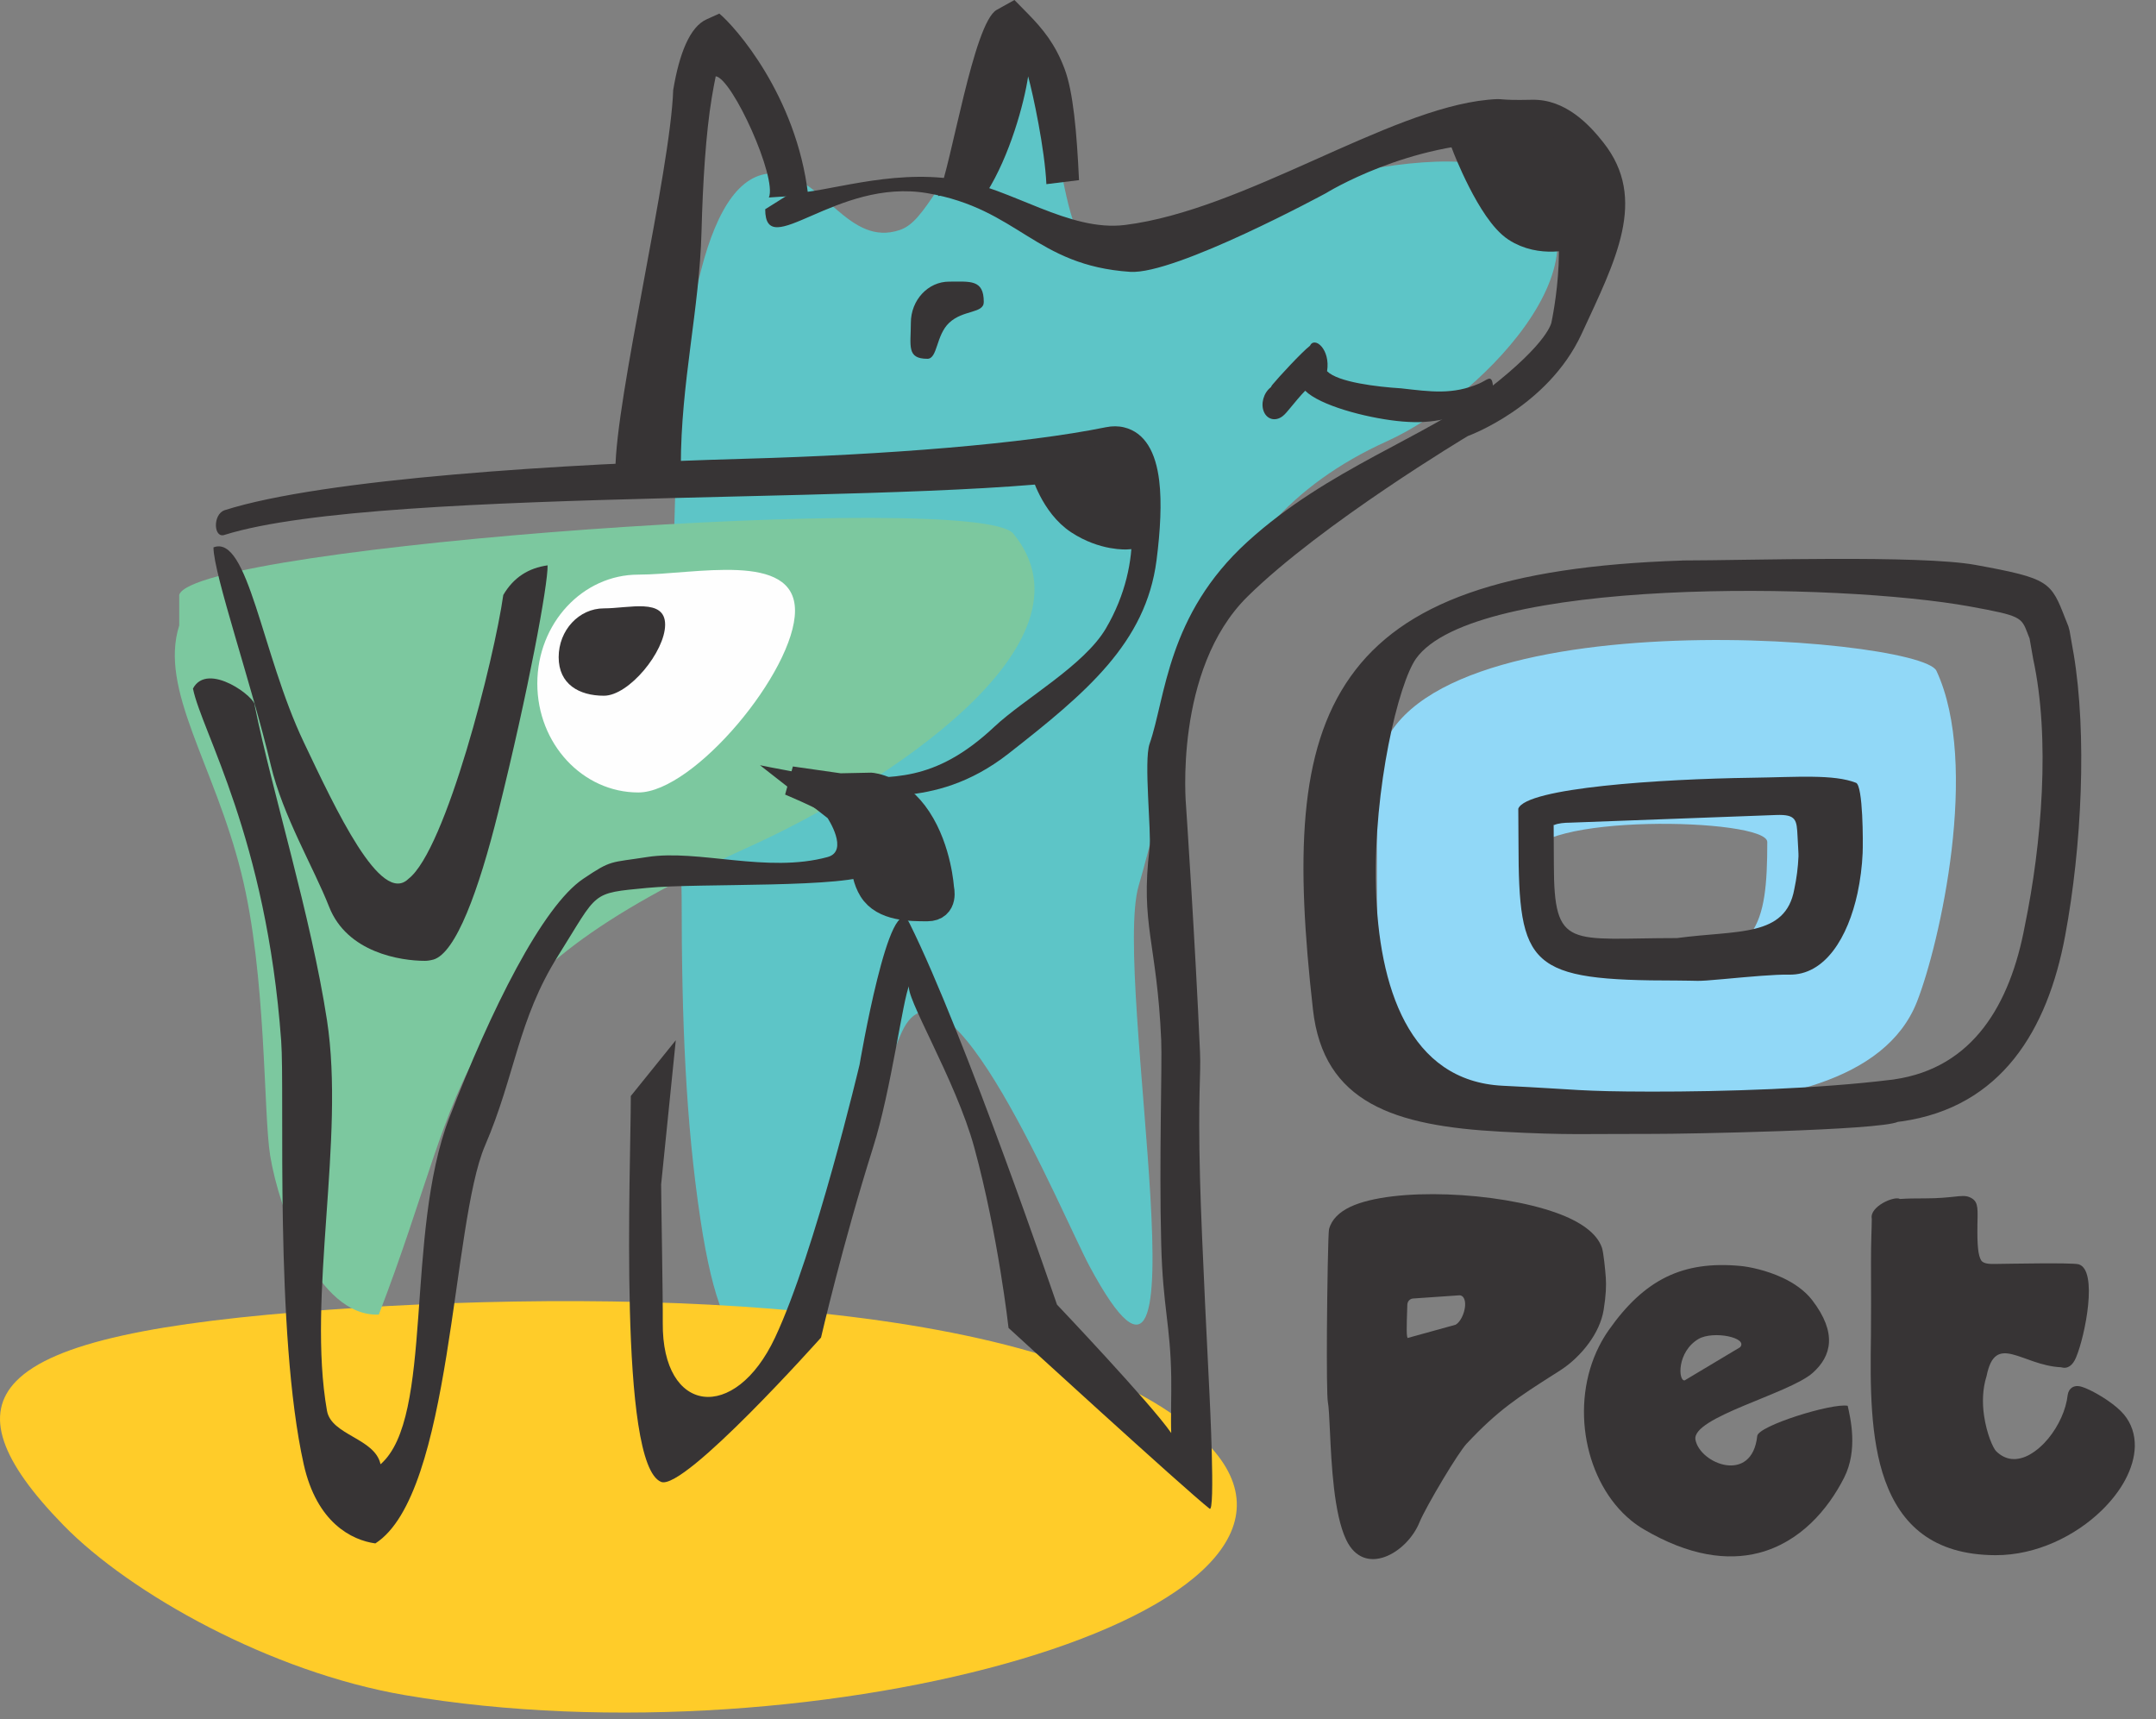
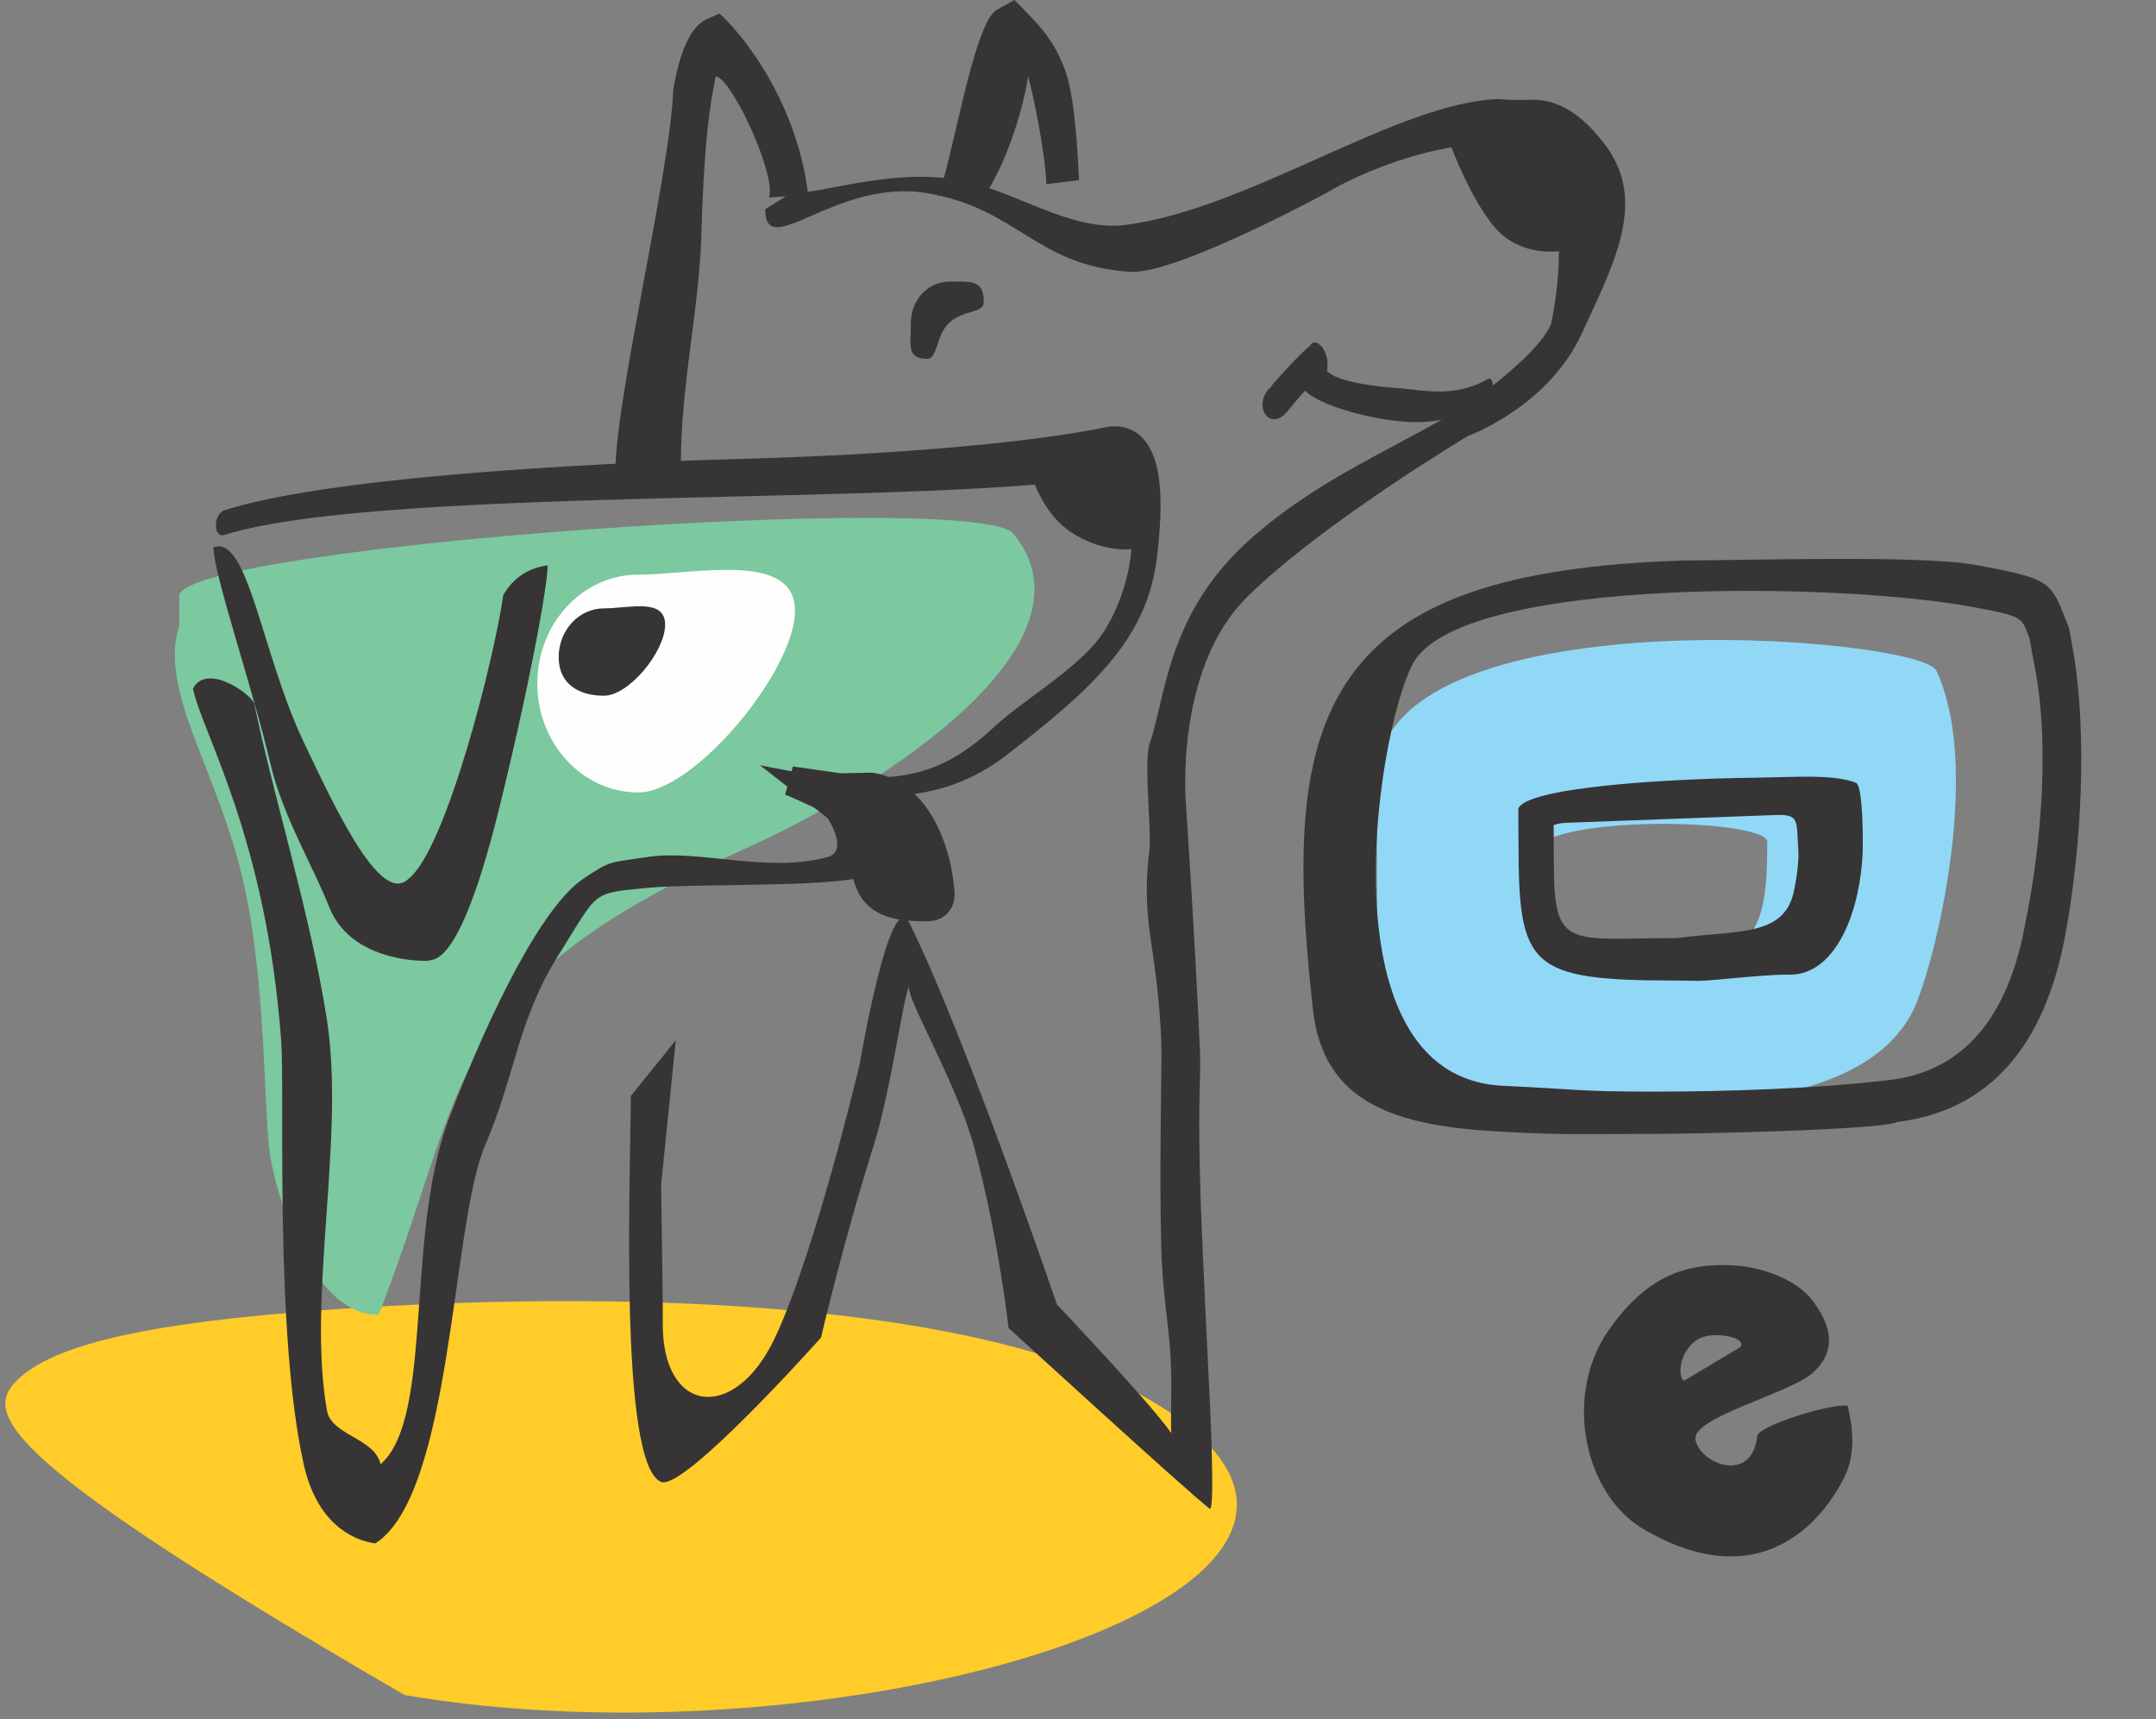
<svg xmlns="http://www.w3.org/2000/svg" width="74" height="59" viewBox="0 0 74 59" fill="none">
  <rect x="0" y="0" width="74" height="59" fill="#808080" stroke="none" />
-   <path fill-rule="evenodd" clip-rule="evenodd" d="M24.042 41.857C23.538 38.517 23.396 35.045 23.396 30.795C23.396 28.211 21.685 5.43 26.7 5.958C28.289 6.125 29.139 8.483 30.883 7.893C31.774 7.591 32.14 6.211 35.262 2.07C36.066 1.003 36.364 8.554 37.401 8.309C40.781 7.509 48.945 4.442 51.825 5.958C56.103 8.21 51.005 13.606 47.621 15.135C40.775 18.229 40.877 24.26 39.081 30.401C38.161 33.55 41.638 51.34 37.401 43.465C36.474 41.741 32.502 32.045 30.951 35.423C29.715 38.112 25.786 53.409 24.042 41.857Z" fill="#5DC5C7" />
  <path fill-rule="evenodd" clip-rule="evenodd" d="M66.464 23.021C67.967 26.238 66.576 32.392 65.796 34.378C63.634 39.881 50.384 37.401 48.486 37.464C46.981 37.514 47.318 30.901 47.251 26.822C47.143 20.329 65.899 21.812 66.464 23.021ZM60.658 28.897C60.658 31.78 60.319 32.993 57.221 32.972C53.175 32.943 52.59 33.019 52.479 29.473C52.43 27.893 60.658 28.061 60.658 28.897Z" fill="#91D8F7" />
-   <path fill-rule="evenodd" clip-rule="evenodd" d="M11.264 44.949C22.105 44.175 36.716 44.65 41.451 49.551C47.045 55.34 27.985 60.582 13.892 58.172C9.281 57.383 4.468 54.683 2.191 52.355C-0.001 50.114 -0.55 48.531 0.553 47.4C1.846 46.073 5.412 45.367 11.264 44.949Z" fill="#FFCC29" />
+   <path fill-rule="evenodd" clip-rule="evenodd" d="M11.264 44.949C22.105 44.175 36.716 44.65 41.451 49.551C47.045 55.34 27.985 60.582 13.892 58.172C-0.001 50.114 -0.55 48.531 0.553 47.4C1.846 46.073 5.412 45.367 11.264 44.949Z" fill="#FFCC29" />
  <path fill-rule="evenodd" clip-rule="evenodd" d="M6.152 21.464C5.451 23.669 7.348 26.21 8.283 29.966C9.153 33.458 9.034 38.199 9.274 39.664C9.577 41.511 10.909 45.204 13.002 45.114C16.216 36.792 15.164 33.844 25.734 29.051C30.275 26.992 37.896 22.097 34.778 18.312C33.553 16.824 6.692 18.713 6.152 20.412" fill="#7CC89F" />
  <path d="M26.39 6.778C26.681 6.104 25.139 2.697 24.566 2.617C24.523 2.82 24.478 3.066 24.431 3.346C24.227 4.565 24.122 6.26 24.078 7.951C24.008 10.61 23.368 13.126 23.368 15.991L21.122 16.151C21.122 13.692 23.012 5.87 23.106 3.09C23.316 1.831 23.679 0.922 24.251 0.664L24.689 0.466C25.221 0.902 27.333 3.27 27.737 6.687L26.39 6.778Z" fill="#373435" />
  <path d="M32.197 6.725C32.66 5.639 33.411 0.784 34.211 0.338L34.818 1.40757e-05L35.287 0.477C35.797 0.998 36.22 1.514 36.538 2.359H36.538C36.835 3.146 36.958 4.528 37.035 6.182L35.915 6.32C35.86 5.124 35.462 3.253 35.288 2.62C35.151 3.558 34.656 5.346 33.865 6.605L32.197 6.725Z" fill="#373435" />
  <path d="M27.142 6.63C28.318 6.63 30.486 5.803 32.792 6.156C34.709 6.449 36.684 7.963 38.619 7.72C42.715 7.206 47.609 3.76 51.064 3.424C51.709 3.361 51.303 3.453 52.584 3.424C53.738 3.398 54.562 4.293 55.032 4.89C56.569 6.833 55.448 8.94 54.285 11.459C53.122 13.977 50.38 14.964 50.38 14.964C50.38 14.964 45.363 17.964 42.818 20.473C40.273 22.982 40.708 27.652 40.708 27.652C40.708 27.652 41.027 32.378 41.188 36.115C41.223 36.921 41.113 37.507 41.188 40.447C41.244 42.622 41.494 47.406 41.515 47.885C41.515 47.885 41.722 51.97 41.515 51.774C40.695 51.137 34.616 45.572 34.616 45.572C34.616 45.572 34.262 42.392 33.439 39.377C32.801 37.04 30.987 34.095 31.214 33.798C30.984 34.292 30.593 37.396 29.967 39.377C28.928 42.665 28.18 45.903 28.18 45.903C28.18 45.903 23.481 51.175 22.692 50.856C21.219 50.261 21.651 40.117 21.651 37.613L23.195 35.699L22.692 40.648C22.692 41.13 22.755 44.502 22.748 45.396C22.719 48.533 25.219 48.846 26.602 45.903C27.985 42.961 29.504 36.531 29.504 36.531C29.504 36.531 30.549 30.343 31.214 31.679C33.106 35.476 36.278 44.771 36.278 44.771C36.278 44.771 39.496 48.159 40.2 49.179C40.18 48.722 40.209 47.852 40.2 47.269C40.173 45.453 39.913 44.882 39.856 42.693C39.781 39.789 39.892 36.524 39.856 35.699C39.711 32.337 39.136 31.749 39.456 29.112C39.524 28.554 39.253 26.114 39.456 25.53C40.012 23.938 40.051 21.108 42.818 18.59C45.584 16.073 48.94 15.01 51.064 13.368C53.188 11.725 53.253 11.049 53.253 11.049C53.253 11.049 54.036 7.444 52.848 6.156C52.404 5.875 52.908 4.902 51.746 4.89C48.357 4.857 45.509 6.63 45.509 6.63C45.509 6.63 40.34 9.434 38.789 9.329C35.524 9.109 34.962 7.167 31.831 6.63C28.7 6.093 26.264 9.026 26.264 7.181" fill="#373435" />
  <path fill-rule="evenodd" clip-rule="evenodd" d="M32.576 9.665C33.301 9.665 33.766 9.582 33.766 10.363C33.766 10.766 33.059 10.623 32.576 11.08C32.122 11.51 32.183 12.313 31.831 12.313C31.107 12.313 31.263 11.862 31.263 11.08C31.263 10.299 31.852 9.665 32.576 9.665Z" fill="#373435" />
  <path d="M67.634 20.817C63.094 19.985 50.588 19.802 48.601 22.604C47.407 24.289 45.135 36.95 51.58 37.261C54.256 37.39 54.139 37.457 56.664 37.462C59.184 37.466 62.438 37.362 64.899 37.057L64.898 37.059L65.016 37.043L65.015 37.042C67.717 36.651 68.994 34.472 69.497 31.776C70.077 28.97 70.38 25.333 69.781 22.6H69.782L69.661 21.912L69.593 21.739L69.593 21.736C69.377 21.177 69.359 21.132 67.634 20.817ZM67.809 19.388C70.35 19.853 70.392 19.955 70.897 21.255H70.898L70.993 21.496L71.034 21.647L71.17 22.424L71.172 22.43C71.635 25.204 71.455 29.042 70.881 32.118C70.276 35.362 68.688 37.989 65.281 38.482L65.141 38.5C64.492 38.794 57.824 38.916 56.737 38.913C54.384 38.908 53.883 38.964 51.518 38.837C47.857 38.641 45.422 37.852 45.064 34.641C44.48 29.468 44.554 25.761 46.35 23.226C48.151 20.684 51.597 19.439 57.727 19.237L57.749 19.234C59.931 19.234 65.902 19.039 67.809 19.388Z" fill="#373435" />
  <path d="M63.931 29.277C63.912 29.724 63.852 30.197 63.755 30.652C63.428 32.16 62.646 33.474 61.402 33.448C60.916 33.438 60.067 33.517 59.157 33.6C58.121 33.696 58.355 33.65 57.56 33.65C52.464 33.65 52.125 33.195 52.119 28.923C52.119 28.57 52.117 28.182 52.112 27.756V27.753C52.377 27.035 57.004 26.734 60.115 26.691C61.685 26.669 62.937 26.564 63.703 26.864C63.947 26.961 63.947 28.915 63.931 29.277ZM60.966 27.969L53.894 28.232C53.699 28.233 53.477 28.251 53.336 28.316C53.331 28.318 53.326 28.286 53.326 28.301V28.303L53.333 29.669C53.337 32.624 53.868 32.193 57.56 32.193C59.639 31.913 61.285 32.174 61.585 30.517C61.664 30.15 61.714 29.762 61.729 29.391C61.733 29.3 61.716 29.102 61.697 28.705C61.669 28.139 61.656 27.944 60.966 27.969Z" fill="#373435" />
-   <path fill-rule="evenodd" clip-rule="evenodd" d="M45.544 45.668C45.553 44.246 45.586 42.303 45.616 42.184L45.617 42.182C45.704 41.849 45.968 41.593 46.358 41.411C47.086 41.073 48.356 40.943 49.69 40.991C51.012 41.038 52.417 41.261 53.428 41.626C54.23 41.914 54.814 42.315 54.983 42.822H54.984C55.038 42.986 55.096 43.565 55.116 43.85C55.135 44.115 55.121 44.467 55.042 44.953C54.976 45.359 54.785 45.751 54.537 46.091C54.26 46.473 53.901 46.803 53.574 47.013V47.014L53.326 47.173H53.324C52.12 47.941 51.416 48.392 50.345 49.538H50.343C50.192 49.701 49.864 50.205 49.54 50.745C49.179 51.346 48.828 51.979 48.721 52.242C48.293 53.3 46.826 54.147 46.205 52.843C45.782 51.954 45.7 50.261 45.647 49.111C45.625 48.644 45.607 48.27 45.578 48.129C45.544 47.965 45.537 46.847 45.544 45.668ZM50.084 44.453L48.504 44.562C48.447 44.563 48.392 44.593 48.355 44.636C48.324 44.673 48.303 44.727 48.303 44.786V44.787C48.303 44.925 48.261 45.694 48.296 45.864L48.298 45.865L48.31 45.918L49.961 45.462C50.215 45.316 50.393 44.724 50.218 44.512C50.188 44.477 50.146 44.453 50.103 44.453H50.084Z" fill="#373435" />
  <path fill-rule="evenodd" clip-rule="evenodd" d="M61.188 43.853C61.57 44.033 61.941 44.283 62.2 44.619C63.063 45.744 62.865 46.536 62.218 47.114C61.413 47.831 58.048 48.642 58.193 49.41C58.351 50.24 60.133 50.942 60.313 49.283C60.331 48.935 62.88 48.143 63.418 48.244C63.511 48.664 63.778 49.758 63.296 50.71C63.021 51.253 62.643 51.808 62.16 52.269C61.67 52.737 61.07 53.113 60.357 53.295C59.297 53.564 57.985 53.405 56.414 52.48H56.414C56.262 52.391 56.117 52.289 55.981 52.178L55.98 52.176C55.192 51.532 54.662 50.535 54.459 49.453C54.257 48.375 54.378 47.202 54.886 46.199C54.982 46.009 55.092 45.825 55.211 45.655C55.826 44.778 56.464 44.18 57.196 43.822C57.931 43.465 58.753 43.353 59.74 43.445C60.037 43.473 60.63 43.592 61.188 43.853ZM57.825 47.371L59.726 46.234C60.011 45.905 58.81 45.657 58.298 45.95C57.549 46.394 57.598 47.411 57.825 47.371Z" fill="#373435" />
-   <path fill-rule="evenodd" clip-rule="evenodd" d="M64.218 43.328C64.216 42.603 64.243 42.179 64.245 41.824C64.158 41.408 65.023 41.029 65.214 41.147C65.451 41.13 65.706 41.126 66.071 41.126C66.539 41.126 66.852 41.091 67.066 41.069C67.31 41.042 67.458 41.027 67.592 41.081C67.886 41.202 67.884 41.402 67.874 41.889L67.87 42.066H67.871C67.861 42.729 67.895 43.088 67.999 43.252V43.253C68.086 43.392 68.364 43.376 68.501 43.376C68.886 43.372 71.113 43.326 71.342 43.388L71.35 43.39C72.015 43.597 71.571 45.835 71.258 46.58C71.143 46.858 70.97 46.991 70.739 46.922H70.738C69.394 46.856 68.488 45.706 68.185 47.223C68.042 47.672 68.037 48.147 68.096 48.567C68.188 49.213 68.412 49.707 68.519 49.809C68.684 49.967 68.862 50.049 69.037 50.068C69.244 50.091 69.462 50.033 69.671 49.916V49.914C69.897 49.788 70.116 49.594 70.306 49.364C70.656 48.937 70.913 48.384 70.969 47.871L70.988 47.792L70.99 47.785L71.026 47.711C71.122 47.568 71.273 47.537 71.459 47.594C71.529 47.615 71.622 47.654 71.723 47.702C72.084 47.874 72.629 48.218 72.897 48.54H72.898C73.162 48.858 73.279 49.235 73.273 49.635V49.636C73.265 50.008 73.149 50.401 72.945 50.783V50.784C72.751 51.147 72.472 51.508 72.131 51.839C71.239 52.705 69.897 53.375 68.493 53.371C66.335 53.364 65.246 52.312 64.703 50.813C64.184 49.375 64.19 47.543 64.216 45.848C64.224 45.3 64.22 44.27 64.218 43.328Z" fill="#373435" />
  <path d="M8.745 24.228C9.34 27.173 10.67 31.414 11.223 35.012C11.851 39.093 10.532 44.5 11.223 48.414C11.372 49.259 12.869 49.353 13.061 50.25C14.902 48.658 13.886 42.355 15.42 38.362C16.844 34.658 18.617 31.101 20.018 30.159C21 29.498 20.928 29.614 22.212 29.412C23.968 29.135 26.329 29.978 28.406 29.412C29.153 29.207 28.406 28.076 28.406 28.076L26.085 26.261C26.085 26.261 28.473 26.753 29.011 26.723C30.559 26.635 32.028 26.915 34.132 24.938C35.141 23.99 37.206 22.843 37.956 21.569C39.313 19.265 38.908 16.815 38.168 16.292C32.665 17.412 13.24 16.626 7.707 18.356C7.33 18.487 7.294 17.656 7.707 17.51C11.11 16.425 19.359 15.916 25.558 15.744C30.461 15.609 35.186 15.227 37.956 14.662C38.177 14.617 38.386 14.619 38.581 14.666C39.301 14.842 39.67 15.521 39.788 16.502C39.878 17.245 39.828 18.202 39.695 19.232C39.328 22.061 37.287 23.772 34.616 25.862C31.945 27.952 29.638 26.988 29.011 27.591C28.226 28.346 29.786 27.463 29.966 28.422C30.048 28.854 30.739 29.465 29.966 29.966C29.149 30.495 24.011 30.297 22.212 30.471C20.25 30.66 20.552 30.58 19.161 32.791C17.77 35.002 17.688 36.9 16.647 39.316C15.491 42.004 15.531 51.271 12.883 52.967C12.074 52.856 10.872 52.259 10.424 50.25C9.42 45.743 9.781 37.512 9.651 35.721C9.141 28.727 6.923 25.117 6.623 23.63C7.13 22.674 8.829 23.963 8.745 24.228Z" fill="#373435" />
  <path d="M18.795 19.402C18.812 20.041 18.145 23.675 17.098 27.881C16.431 30.562 15.645 32.721 14.864 32.935V32.933C14.766 32.96 14.671 32.974 14.583 32.974C13.758 32.974 11.914 32.696 11.296 31.119C10.765 29.767 9.708 28.005 9.295 26.261C8.64 23.487 7.327 19.693 7.327 18.785C8.518 18.328 8.978 22.431 10.425 25.468C11.526 27.779 13.067 31.095 14.02 30.159C15.306 29.17 16.964 22.617 17.274 20.419C17.627 19.814 18.144 19.492 18.795 19.402Z" fill="#373435" />
  <path fill-rule="evenodd" clip-rule="evenodd" d="M21.91 19.72C23.824 19.72 27.287 18.894 27.287 20.958C27.287 23.022 23.824 27.196 21.91 27.196C19.996 27.196 18.442 25.522 18.442 23.458C18.442 21.394 19.996 19.72 21.91 19.72Z" fill="#FEFEFE" />
  <path fill-rule="evenodd" clip-rule="evenodd" d="M20.729 20.878C21.587 20.878 22.829 20.511 22.829 21.436C22.829 22.361 21.587 23.876 20.729 23.876C19.871 23.876 19.175 23.478 19.175 22.553C19.175 21.629 19.871 20.878 20.729 20.878Z" fill="#373435" />
  <path d="M50.781 13.157C51.044 13.041 51.181 12.856 51.233 13.166C51.284 13.477 51.112 13.823 50.848 13.94C49.783 14.407 49.066 14.572 47.939 14.446C46.844 14.324 45.301 13.911 44.798 13.409C44.637 13.573 44.438 13.815 44.302 13.98C44.192 14.115 44.108 14.215 44.029 14.278C43.787 14.469 43.497 14.403 43.381 14.133C43.265 13.862 43.368 13.488 43.609 13.297C43.647 13.268 43.615 13.273 43.678 13.197C43.886 12.944 44.671 12.094 44.96 11.867C45.123 11.528 45.67 11.99 45.549 12.74C45.925 13.117 47.263 13.276 48.089 13.327C49.093 13.44 49.867 13.558 50.781 13.157Z" fill="#373435" />
  <path d="M35.872 16.13C35.872 16.13 36.191 17.293 37.044 17.852C37.897 18.412 38.686 18.356 38.686 18.356L39.123 16.546L37.833 15.74L35.872 16.13Z" fill="#373435" stroke="#373435" stroke-linecap="round" />
  <path d="M50.333 5C50.333 5 51.194 7.245 52.047 7.805C52.9 8.365 53.903 8.046 53.903 8.046L54.126 5.806L52.836 5H50.333Z" fill="#373435" stroke="#373435" stroke-linecap="round" />
  <path d="M29.891 27.021C29.891 27.021 30.788 27.084 31.476 28.135C32.165 29.185 32.241 30.495 32.241 30.495C32.241 30.495 32.4 31.111 31.831 31.112C31.262 31.113 30.345 31.113 29.965 30.498C29.585 29.883 29.796 29.154 29.361 28.653C29.109 28.363 29.09 27.813 28.543 27.467C28.175 27.235 27.142 26.803 27.142 26.803L28.823 27.043L29.891 27.021Z" fill="#373435" stroke="#373435" stroke-width="1.009" stroke-linecap="round" />
</svg>